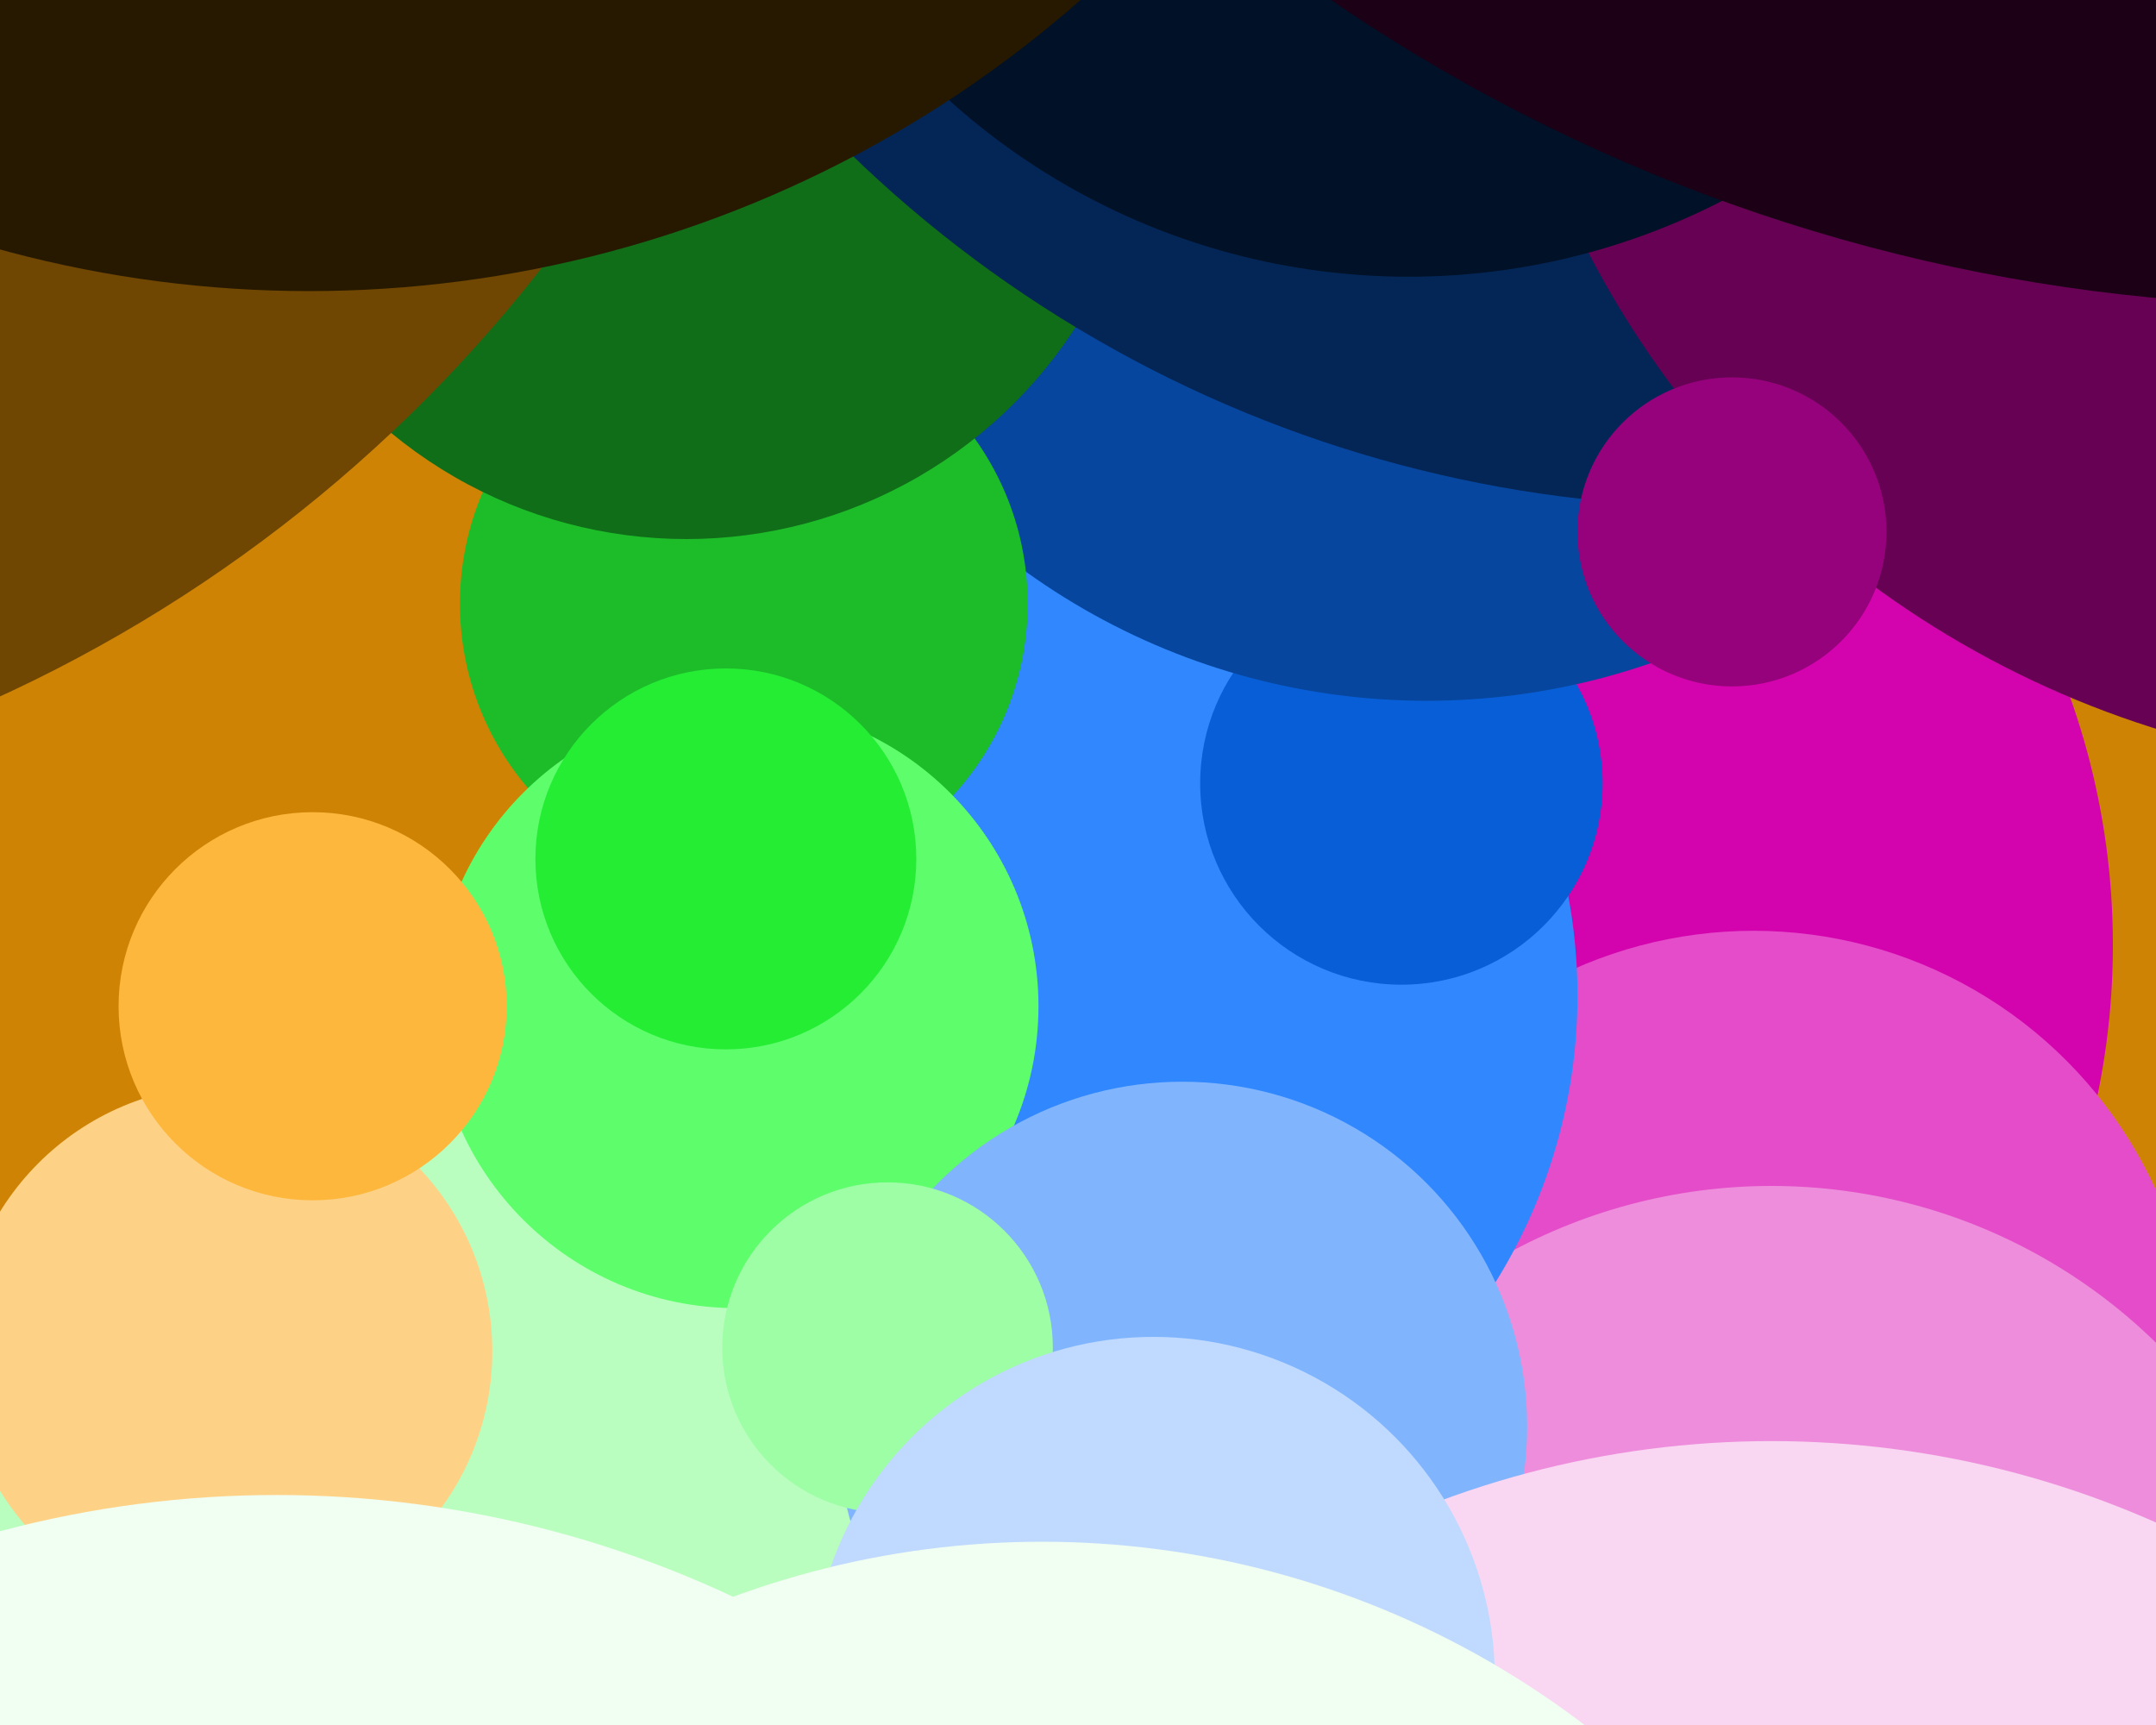
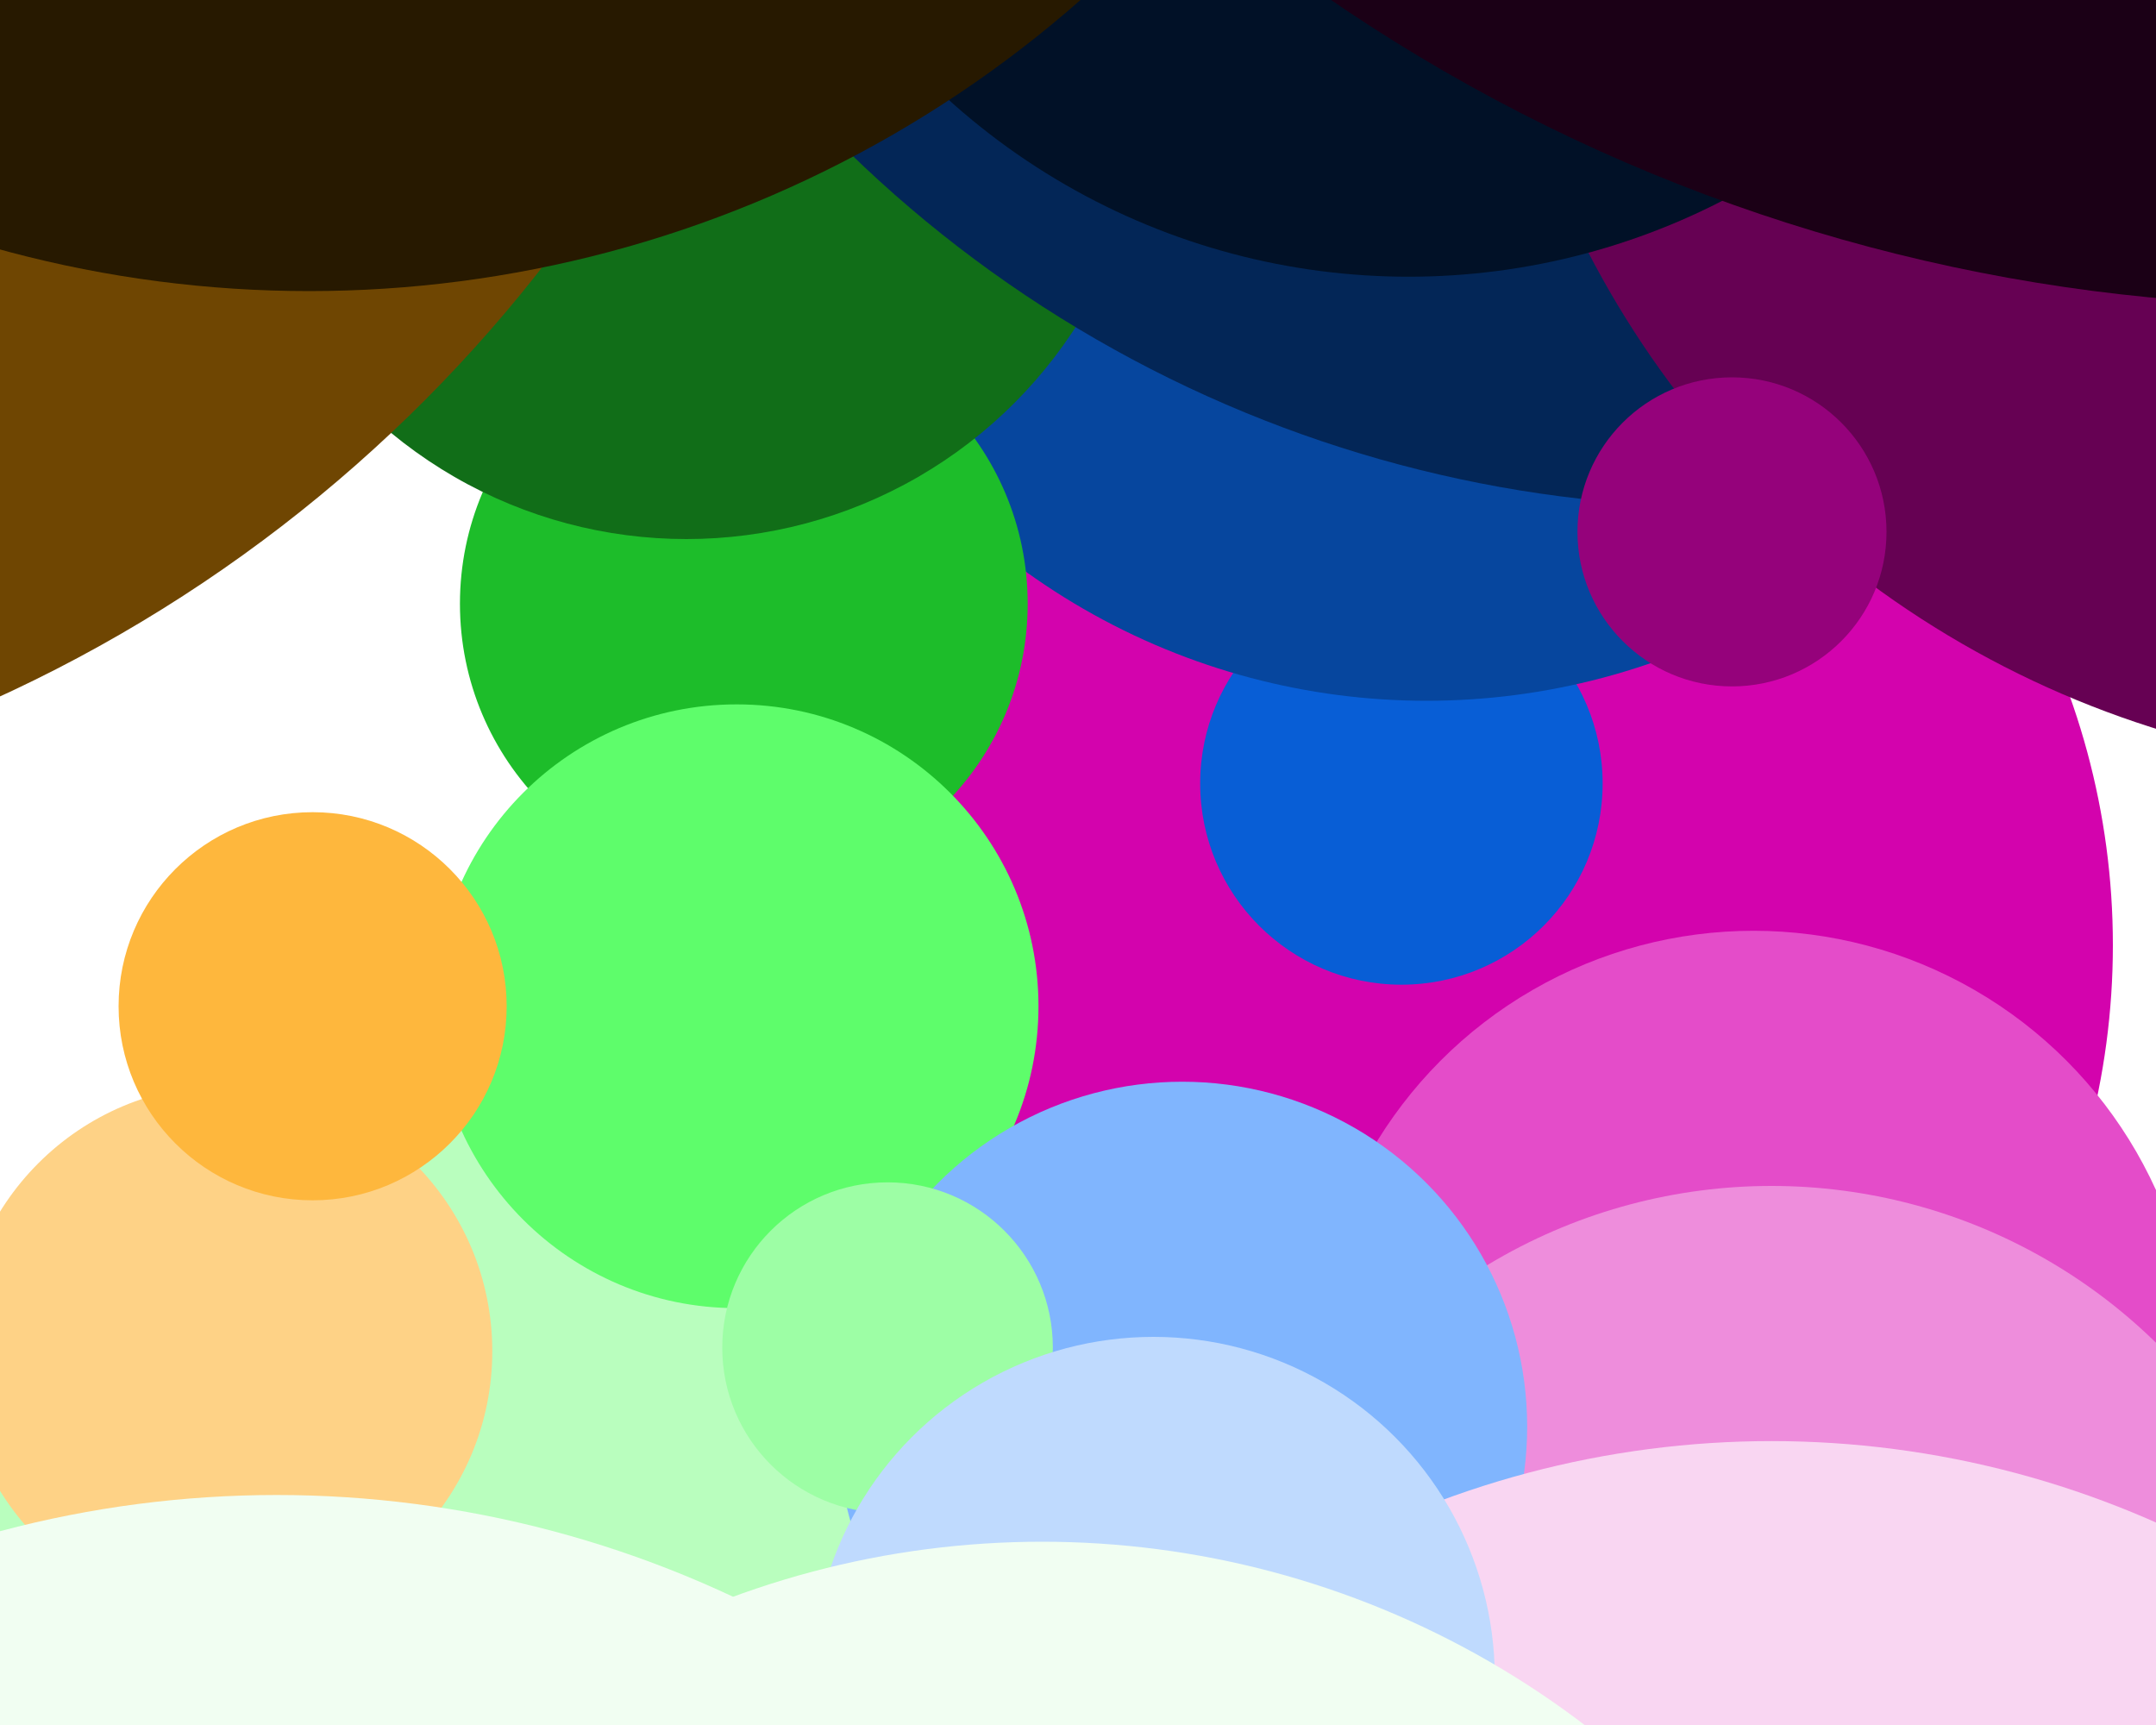
<svg xmlns="http://www.w3.org/2000/svg" width="600px" height="480px">
-   <rect width="600" height="480" fill="rgb(206,131,4)" />
  <circle cx="382" cy="263" r="206" fill="rgb(211,3,173)" />
  <circle cx="488" cy="382" r="123" fill="rgb(228,76,201)" />
  <circle cx="493" cy="483" r="153" fill="rgb(238,141,220)" />
-   <circle cx="288" cy="277" r="151" fill="rgb(49,135,254)" />
  <circle cx="390" cy="218" r="56" fill="rgb(8,94,214)" />
  <circle cx="397" cy="4" r="191" fill="rgb(6,70,158)" />
  <circle cx="207" cy="168" r="79" fill="rgb(29,189,42)" />
  <circle cx="160" cy="654" r="349" fill="rgb(185,254,190)" />
  <circle cx="191" cy="21" r="129" fill="rgb(17,110,24)" />
  <circle cx="205" cy="280" r="84" fill="rgb(94,253,107)" />
  <circle cx="479" cy="-207" r="348" fill="rgb(3,38,87)" />
  <circle cx="-170" cy="-176" r="407" fill="rgb(111,70,2)" />
  <circle cx="680" cy="-53" r="268" fill="rgb(102,1,83)" />
  <circle cx="63" cy="376" r="74" fill="rgb(254,210,134)" />
  <circle cx="329" cy="397" r="96" fill="rgb(128,181,254)" />
  <circle cx="482" cy="148" r="43" fill="rgb(149,2,123)" />
  <circle cx="392" cy="-114" r="191" fill="rgb(1,17,39)" />
  <circle cx="87" cy="280" r="54" fill="rgb(254,183,61)" />
  <circle cx="247" cy="375" r="46" fill="rgb(157,254,165)" />
  <circle cx="86" cy="-244" r="325" fill="rgb(39,25,0)" />
  <circle cx="77" cy="715" r="299" fill="rgb(241,254,242)" />
  <circle cx="493" cy="665" r="264" fill="rgb(249,214,242)" />
  <circle cx="321" cy="467" r="95" fill="rgb(191,218,254)" />
  <circle cx="290" cy="678" r="249" fill="rgb(241,254,242)" />
-   <circle cx="202" cy="239" r="53" fill="rgb(36,237,52)" />
  <circle cx="645" cy="-401" r="486" fill="rgb(27,0,22)" />
</svg>